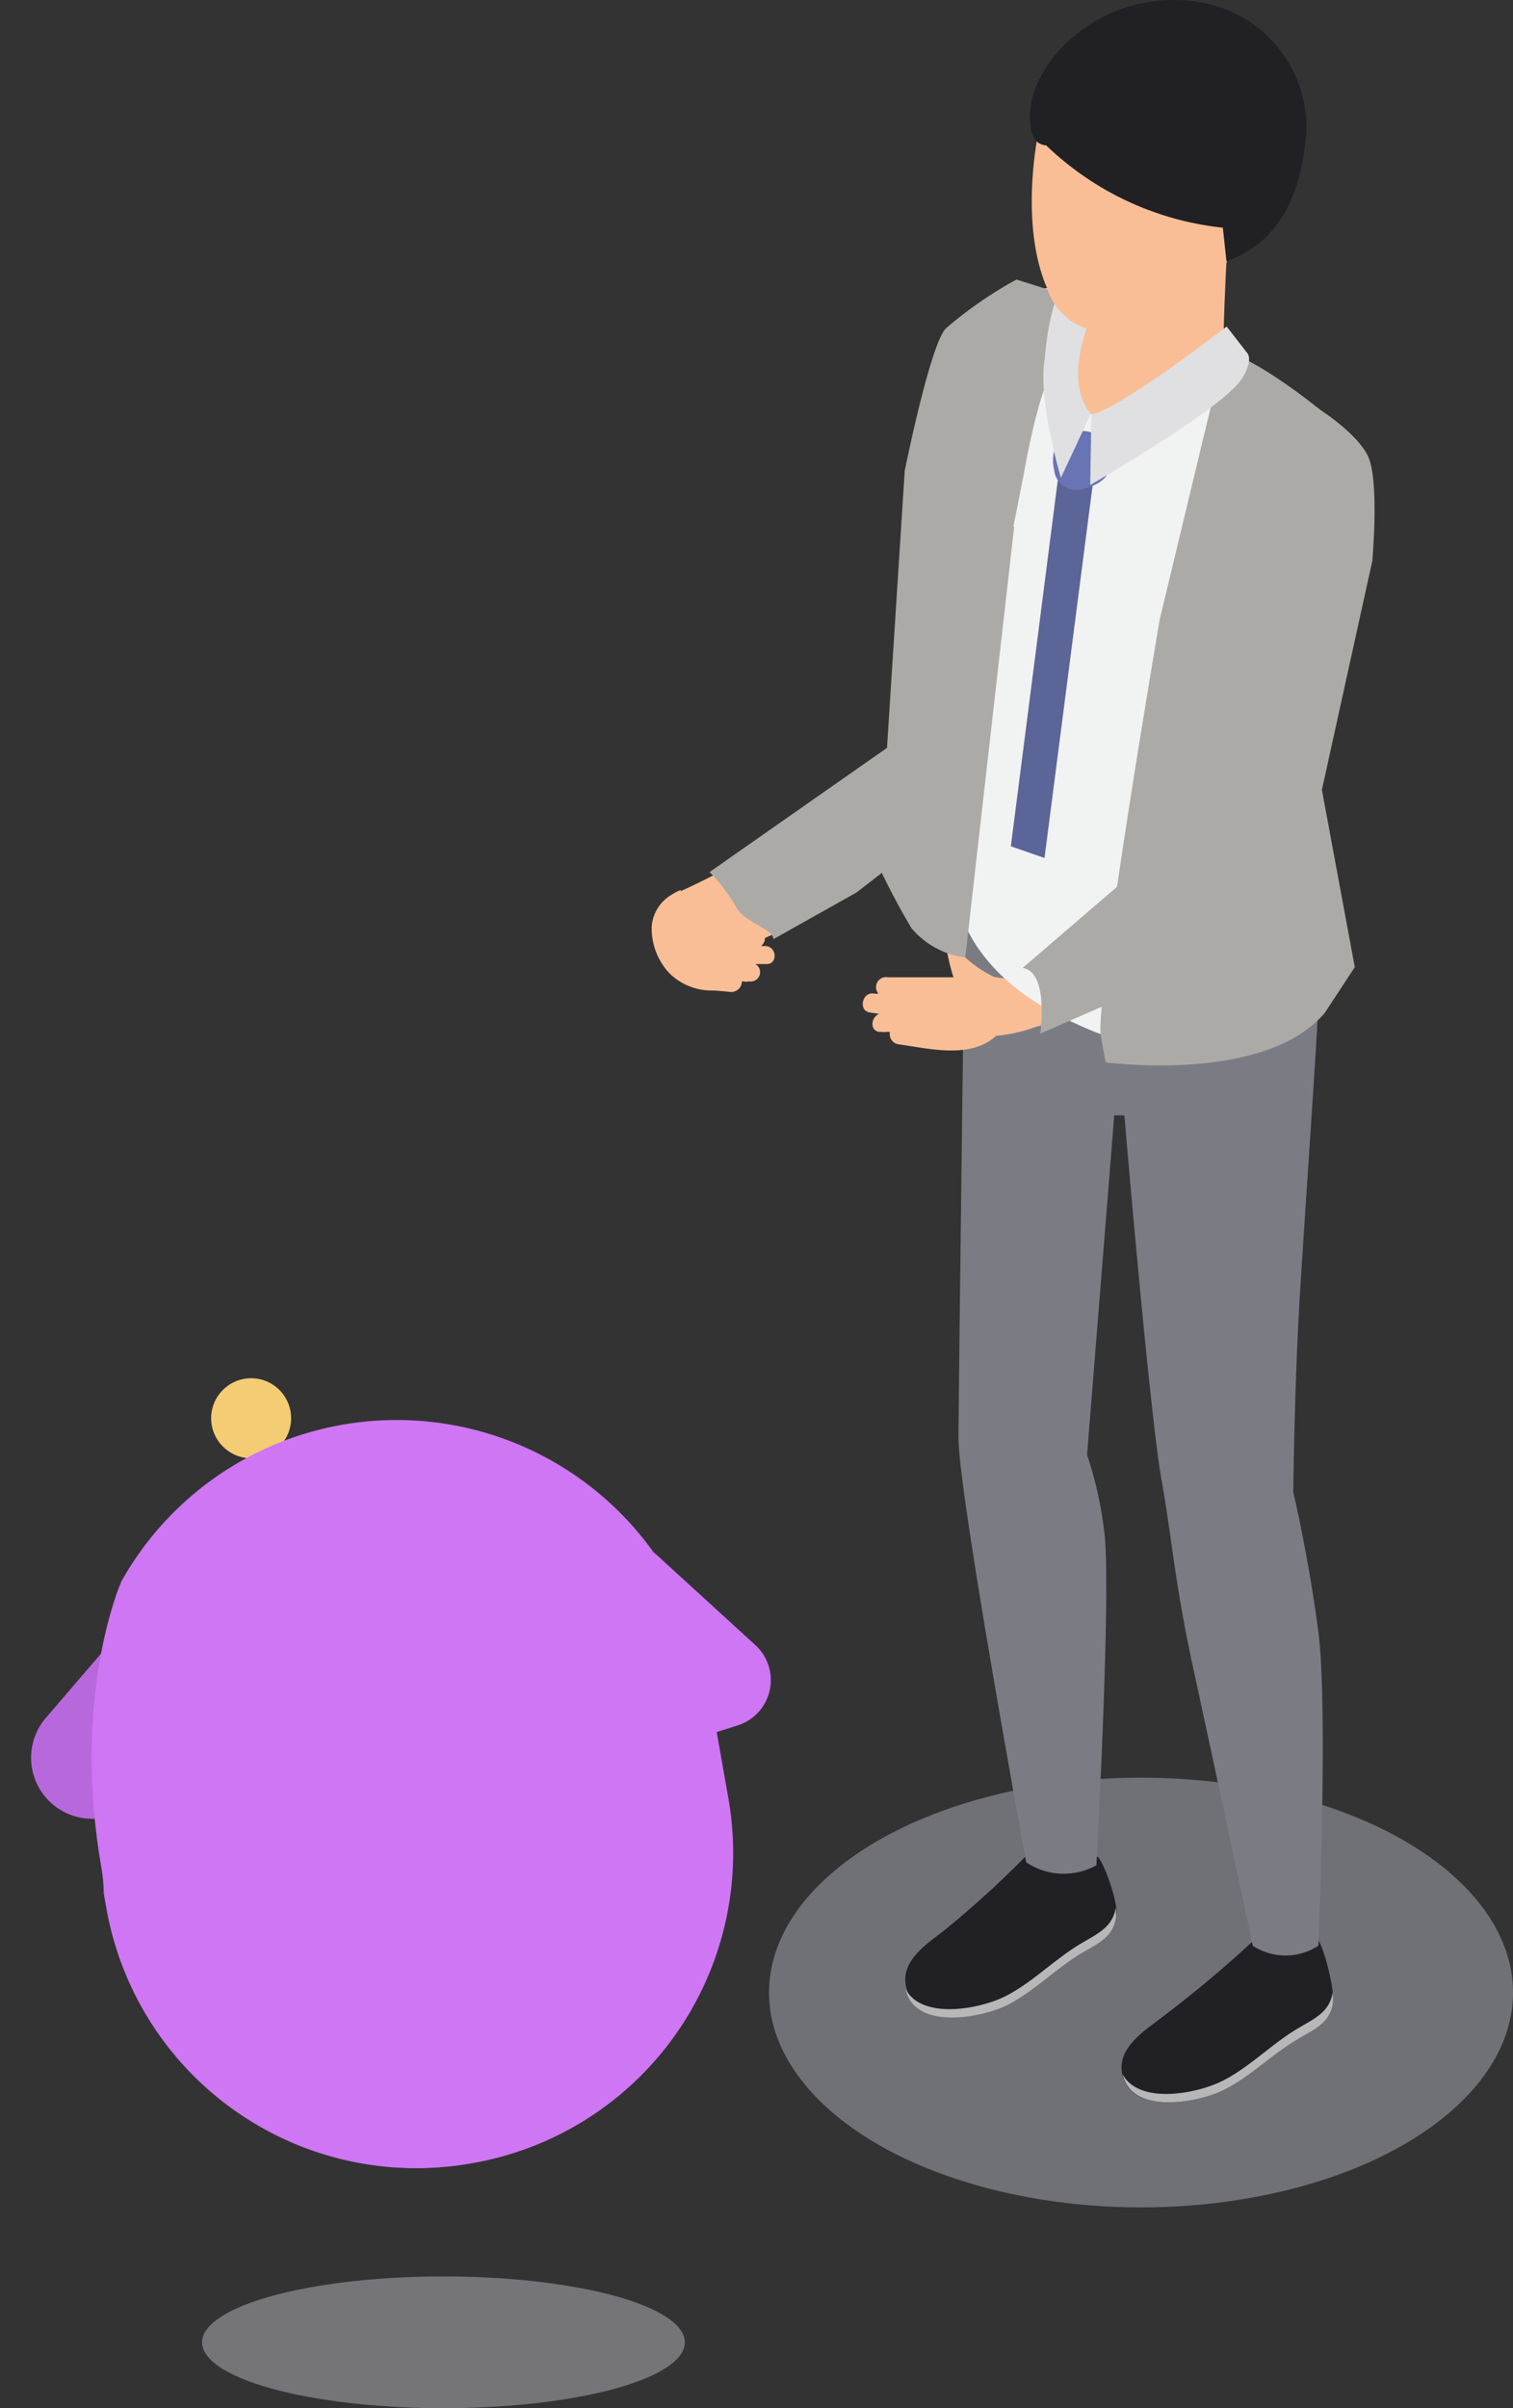
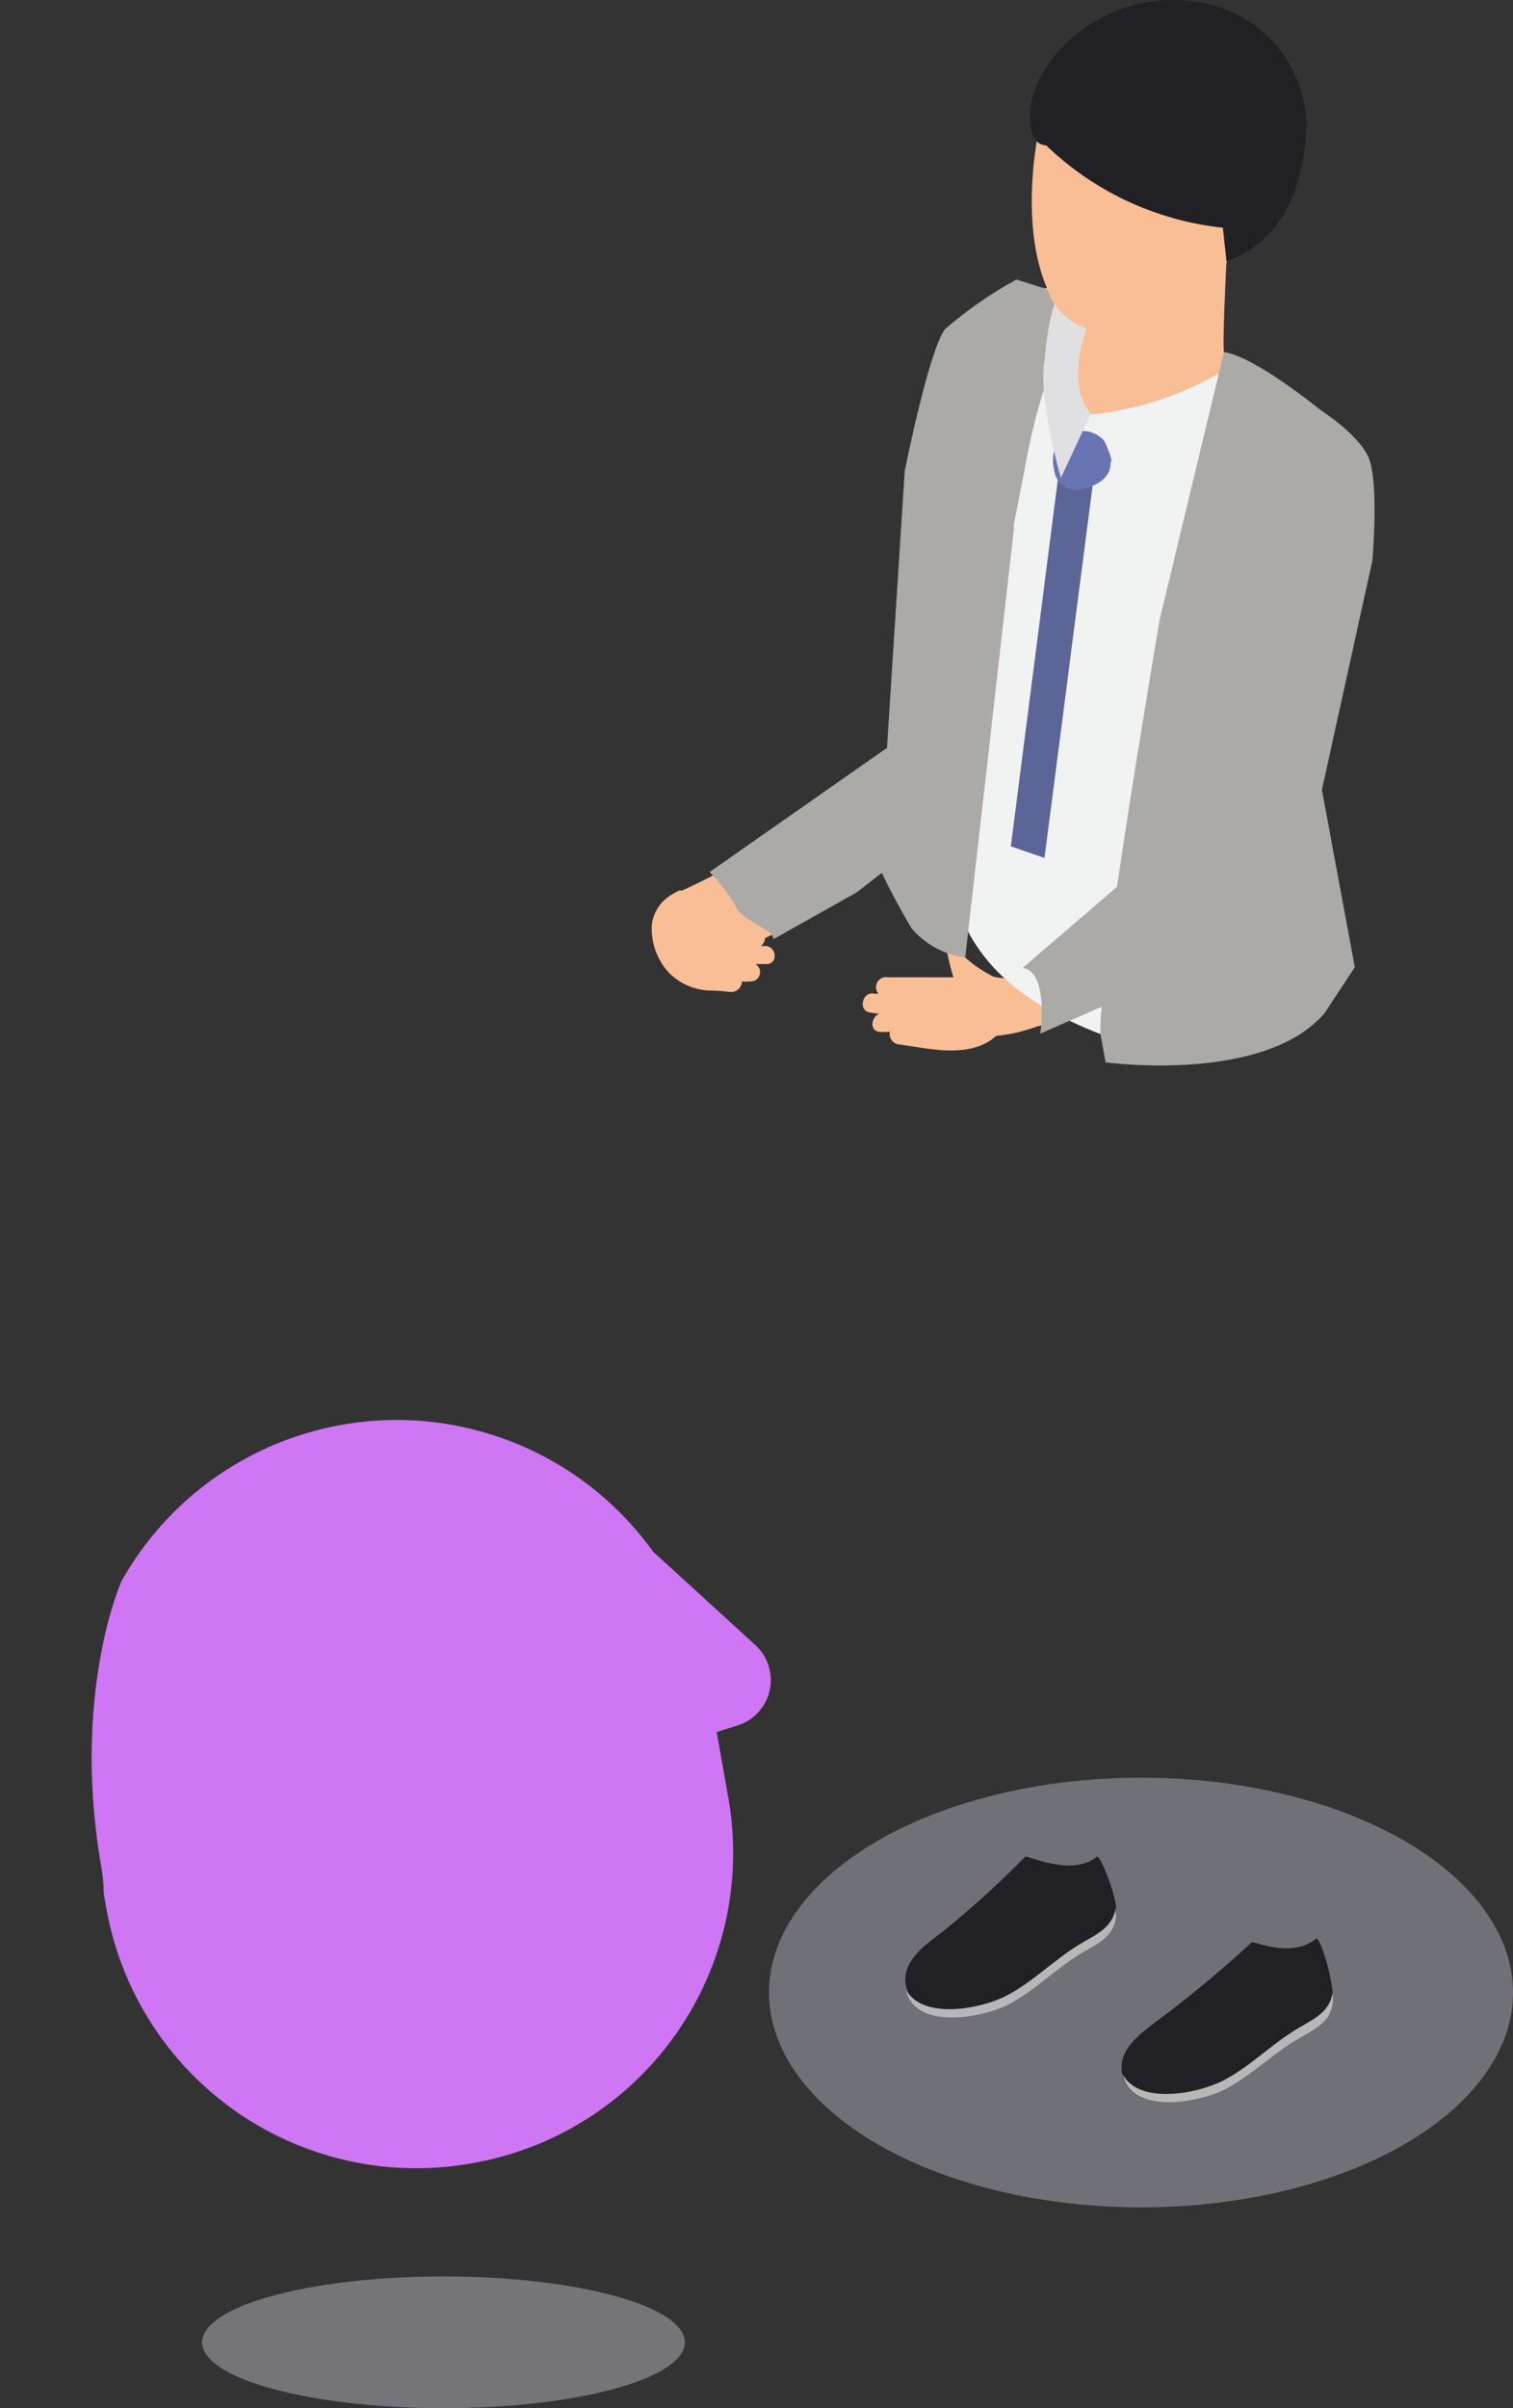
<svg xmlns="http://www.w3.org/2000/svg" width="91.042" height="144.842" viewBox="0 0 91.042 144.842">
  <rect x="0" y="0" width="91.042" height="144.842" fill="#333333" stroke="none" />
  <g id="グループ_451" data-name="グループ 451" transform="translate(39.209)">
    <ellipse id="楕円形_38" data-name="楕円形 38" cx="22.384" cy="12.923" rx="22.384" ry="12.923" transform="translate(7.066 106.918)" fill="#cacddc" opacity="0.4" style="isolation: isolate" />
    <path id="パス_9931" data-name="パス 9931" d="M1192.7,1082.387c-1.529,1.244-3.779.11-3.889.228a70.811,70.811,0,0,1-5.634,4.685c-.987.751-2.436,1.745-2.159,3.187.474,2.565,4.587,1.775,6.146.987s2.823-2.083,4.291-2.959c1.047-.652,2.071-.987,2.238-2.311C1193.836,1085.365,1193.005,1082.357,1192.7,1082.387Z" transform="translate(-1152.706 -965.791)" fill="#202025" />
    <path id="パス_9932" data-name="パス 9932" d="M1193.623,1083.243c-.208,1.259-1.225,1.616-2.261,2.257-1.5.929-2.811,2.268-4.359,3.05s-5.011,1.45-6.017-.387c.542,2.478,4.586,1.7,6.127.918s2.819-2.083,4.29-2.959c1.043-.652,2.072-.987,2.239-2.311A3.488,3.488,0,0,0,1193.623,1083.243Z" transform="translate(-1152.64 -963.4)" fill="#b8b7b7" />
    <path id="パス_9933" data-name="パス 9933" d="M1195.956,1081.093c-1.533,1.244-4.2-.106-4.313,0a59.272,59.272,0,0,1-5.019,4.549c-.987.74-2.439,1.749-2.17,3.187.481,2.564,4.594,1.775,6.145.986s2.819-2.09,4.291-2.959c1.043-.652,2.079-.987,2.238-2.307C1197.227,1083.711,1196.221,1081.067,1195.956,1081.093Z" transform="translate(-1169.158 -969.422)" fill="#202025" />
    <path id="パス_9934" data-name="パス 9934" d="M1197.063,1081.9c-.209,1.26-1.225,1.616-2.261,2.257-1.5.93-2.811,2.269-4.359,3.058s-5.012,1.442-6.017-.395c.542,2.477,4.587,1.707,6.122.929s2.812-2.094,4.283-3.009c1.055-.653,2.083-.99,2.25-2.31A3.51,3.51,0,0,0,1197.063,1081.9Z" transform="translate(-1169.131 -967.163)" fill="#b8b7b7" />
-     <path id="パス_9935" data-name="パス 9935" d="M1202.8,1071.548c-.08,2.31-.789,12.334-1.115,17.63s-.395,11.836-.395,11.836.918,3.858,1.51,8.407,0,18.87,0,18.87a3.618,3.618,0,0,1-3.949,0s-2.443-11.472-3.57-16.639-1.332-8.149-1.912-11.347c-.713-3.877-2.242-21.958-2.242-21.958h-.611l-1.635,20.41a23.086,23.086,0,0,1,1.035,4.636c.444,3.327-.474,20.057-.474,20.057a4.048,4.048,0,0,1-4.223-.178s-4.074-22.156-4.074-25.52c0-2.242.375-31.64.375-31.64Z" transform="translate(-1162.678 -1011.263)" fill="#7b7c83" />
    <path id="パス_9936" data-name="パス 9936" d="M1193.052,1055.793s-.258,5.031-.148,5.474,2.306,1.916,2.958,2.447-3.482,4.56-5.485,5.547-8.346-1.5-8.453-4.617,1.085-5.733,2.049-5.873S1193.052,1055.793,1193.052,1055.793Z" transform="translate(-1158.462 -1040.088)" fill="#f9be96" />
    <path id="パス_9937" data-name="パス 9937" d="M1205.741,1062.743c-.3-2.22,1.165-4.328-.246-6.1-4.932,4.875-4.34,17.759-5.467,26-3.688,3.847-11.1,7.644-13.18,8.581-.375.178-.709.368-.63.77a9.1,9.1,0,0,0,1.726,3.771c4.932-2.113,8.434-3.327,14.56-9.147a13.516,13.516,0,0,0,1.548-2.041C1205.8,1079.325,1206.242,1066.571,1205.741,1062.743Z" transform="translate(-1184.923 -1037.705)" fill="#f9be96" />
    <path id="パス_9938" data-name="パス 9938" d="M1200.945,1059.223c-1.9-.542-.455-.1-1.9-.542-4.932,4.863-4.352,13.206-5.474,21.446-2.743,4.549-12.914,10.665-12.914,10.665-.129.876.178,1.134,1.282,2.959a43.8,43.8,0,0,0,15.122-9.757c.246-.228.6-.3.7-.6C1199.5,1078.1,1201.446,1063.058,1200.945,1059.223Z" transform="translate(-1158.65 -1032.023)" fill="#f9be96" />
    <path id="パス_9939" data-name="パス 9939" d="M1196.663,1069.124h-.247a.592.592,0,0,0-.345-1.074c-.364,0-4.025-.77-4.025-.77l-.444-1.5c0-.091-.633.3-.652.315a2.431,2.431,0,0,0-1.1,1.825,3.945,3.945,0,0,0,1.055,2.83,3.619,3.619,0,0,0,2.436,1.047c.444,0,.869.049,1.256.087a.641.641,0,0,0,.679-.6v-.031h.118a.5.5,0,0,0,.258,0h.186a.559.559,0,0,0,.246-1.047h.6C1197.471,1070.281,1197.4,1069.116,1196.663,1069.124Z" transform="translate(-1189.843 -1012.223)" fill="#f9be96" />
    <path id="パス_9940" data-name="パス 9940" d="M1197.124,1068.447c-.235-.865-.857-.649-1.566-.432a4.117,4.117,0,0,1-2.4.209,7.454,7.454,0,0,1-1.718-1.165,2.142,2.142,0,0,0-1.086-.307,14.971,14.971,0,0,0,.376,1.5h-3.946a.6.6,0,0,0-.7.486.586.586,0,0,0,.137.5h-.247c-.72-.156-.986.987-.307,1.127l.591.087c-.474.19-.591.986,0,1.085h.19a.705.705,0,0,0,.254,0h.209a.622.622,0,0,0,.474.74l.056.011c1.738.228,4.291.918,5.861-.512a9.735,9.735,0,0,0,3.145-.85C1197.39,1070.45,1197.42,1069.475,1197.124,1068.447Z" transform="translate(-1172.569 -1009.474)" fill="#f9be96" />
    <g id="グループ_213" data-name="グループ 213" transform="translate(3.489 16.812)">
      <path id="パス_9941" data-name="パス 9941" d="M1197.617,1060.691a19.578,19.578,0,0,1-8.757,3.133,4.13,4.13,0,0,1,.49-6.229s-2.045-1.65-3.445-1.331a7.237,7.237,0,0,0-3.175,4.043,33.087,33.087,0,0,0-1.795,11.64c.088,5.338,0,21.643,0,21.643s.71,3.445,5.315,6.01,8.032,2.823,11.158,2.09c2.576-.6,4.708-1.51,5.6-3.373-.239-3.749-1.9-13.506-1.282-18.21s1.616-8.21,1.874-12.019-.493-3.729-2.409-5.08A29.522,29.522,0,0,0,1197.617,1060.691Z" transform="translate(-1165.894 -1055.702)" fill="#f1f2f2" />
      <g id="グループ_212" data-name="グループ 212">
        <path id="パス_9942" data-name="パス 9942" d="M1187.887,1057.236l-3.863,16.059s-3.911,22.892-3.551,25.066l.292,1.593s9.56,1.3,13.183-2.971l1.81-2.754-2.03-10.937,2.755-16.514-2.826-6.085S1189.719,1057.475,1187.887,1057.236Z" transform="translate(-1156.934 -1052.87)" fill="#acaaa7" />
        <path id="パス_9943" data-name="パス 9943" d="M1195.272,1064.627l-2.94,25.874a5.044,5.044,0,0,1-3.24-1.764,44.151,44.151,0,0,1-2.265-4.355l-.782-3.479,3.047-2.784,1.3-19.758Z" transform="translate(-1176.948 -1049.729)" fill="#acaaa7" />
        <path id="パス_9944" data-name="パス 9944" d="M1197.946,1058.1s2.557,1.563,3.2,3.058.227,6.214.227,6.214l-3.961,17.971s-8.65,7.367-12.6,8.969l-3.418,1.495s.535-3.737-1.066-3.949l10.569-9.078,2.758-9Z" transform="translate(-1161.493 -1050.453)" fill="#acaaa7" />
        <path id="パス_9945" data-name="パス 9945" d="M1208.366,1057.754l-5.284-1.669a24.545,24.545,0,0,0-4.272,2.959c-.959,1.1-2.454,8.551-2.454,8.551l-1.066,16.658-10.675,7.469a10.573,10.573,0,0,1,1.594,2.1c.417.881,2.245,1.324,2.245,1.938l5-2.807,6-4.648,4.067-20.52s.8-4.814,1.813-6.393A29.162,29.162,0,0,1,1208.366,1057.754Z" transform="translate(-1184.614 -1056.085)" fill="#acaaa7" />
      </g>
    </g>
    <path id="パス_9946" data-name="パス 9946" d="M1187.691,1059.08l-2.916,22.729,2.026.7,2.99-23.142Z" transform="translate(-1163.159 -1030.907)" fill="#5b6597" />
    <path id="パス_9947" data-name="パス 9947" d="M1187.591,1059.067a1.718,1.718,0,0,0-2.052-.429c-1.407.5-.971,2.143-.971,2.143a1.342,1.342,0,0,0,1.851,1.131c1.711-.417,1.541-1.548,1.541-1.548S1188.209,1060.375,1187.591,1059.067Z" transform="translate(-1160.35 -1032.546)" fill="#6974b4" />
    <g id="グループ_214" data-name="グループ 214" transform="translate(23.568 17.529)">
-       <path id="パス_9948" data-name="パス 9948" d="M1190.528,1056.83s-6.4,4.966-8.138,5.289l-.072,4.238s7.933-4.552,9.112-6.37c.786-1.214.3-1.609.3-1.609Z" transform="translate(-1179.493 -1054.72)" fill="#e0e0e2" />
      <path id="パス_9949" data-name="パス 9949" d="M1187.455,1058.486s-1.339,3.27.235,5.151l-1.8,3.843s-1.415-4.731-.975-7.155c0,0,.27-3.479,1.013-3.987S1187.455,1058.486,1187.455,1058.486Z" transform="translate(-1184.828 -1056.274)" fill="#e0e0e2" />
    </g>
    <path id="パス_9950" data-name="パス 9950" d="M1182.124,1058.719h0c.6-3.946,3.415-6.905,7.447-6.639a13.892,13.892,0,0,1,3.327,15.843c-1.423,1.669-5.732,2.693-6.965,2.515a3.682,3.682,0,0,1-3.236-2.595C1181.354,1064.747,1181.779,1060.642,1182.124,1058.719Z" transform="translate(-1158.9 -1050.51)" fill="#f9be96" />
    <path id="パス_9951" data-name="パス 9951" d="M1181.425,1059.065c-.334-3.555,4.234-8.062,9.776-7.334a7.648,7.648,0,0,1,6.848,7.755c-.159,2.132-.732,6.472-4.814,7.872l-.217-2.011a18.081,18.081,0,0,1-10.626-4.947C1181.861,1060.351,1181.512,1060.01,1181.425,1059.065Z" transform="translate(-1158.645 -1051.653)" fill="#202025" />
  </g>
  <g id="グループ_450" data-name="グループ 450" transform="translate(-1.7 78.059)">
    <g id="グループ_216" data-name="グループ 216" transform="matrix(0.985, -0.174, 0.174, 0.985, 0, 7.768)">
-       <path id="パス_9952" data-name="パス 9952" d="M1.344,8.215,10.42.775,9.715,0A9.346,9.346,0,0,1,7.321,13L5.755,14.078A3.672,3.672,0,0,1,.582,13.038h0A3.671,3.671,0,0,1,1.344,8.215Z" transform="translate(0 9.788)" fill="#b868dd" />
-       <ellipse id="楕円形_39" data-name="楕円形 39" cx="2.405" cy="2.405" rx="2.405" ry="2.405" transform="translate(14.238 0)" fill="#f3cc74" />
      <path id="パス_9953" data-name="パス 9953" d="M.13,23.619C.18,13.026,4.318,6.951,4.318,6.951h0a18.988,18.988,0,0,1,31.823,3.863c.032.038.066.07.1.11L41.2,17.371a2.856,2.856,0,0,1-1.888,4.571l-1.313.174v4.037A18.932,18.932,0,0,1,19.063,45.086h-.131A18.932,18.932,0,0,1,0,26.154v-.891A10.248,10.248,0,0,0,.13,23.619Z" transform="translate(2.941 3.744)" fill="#cf76f4" />
    </g>
    <g id="レイヤー_1" data-name="レイヤー 1" transform="translate(13.859 58.857)">
      <ellipse id="楕円形_28" data-name="楕円形 28" cx="14.526" cy="3.963" rx="14.526" ry="3.963" transform="translate(0)" fill="#d4d5e2" opacity="0.4" style="isolation: isolate" />
    </g>
  </g>
</svg>